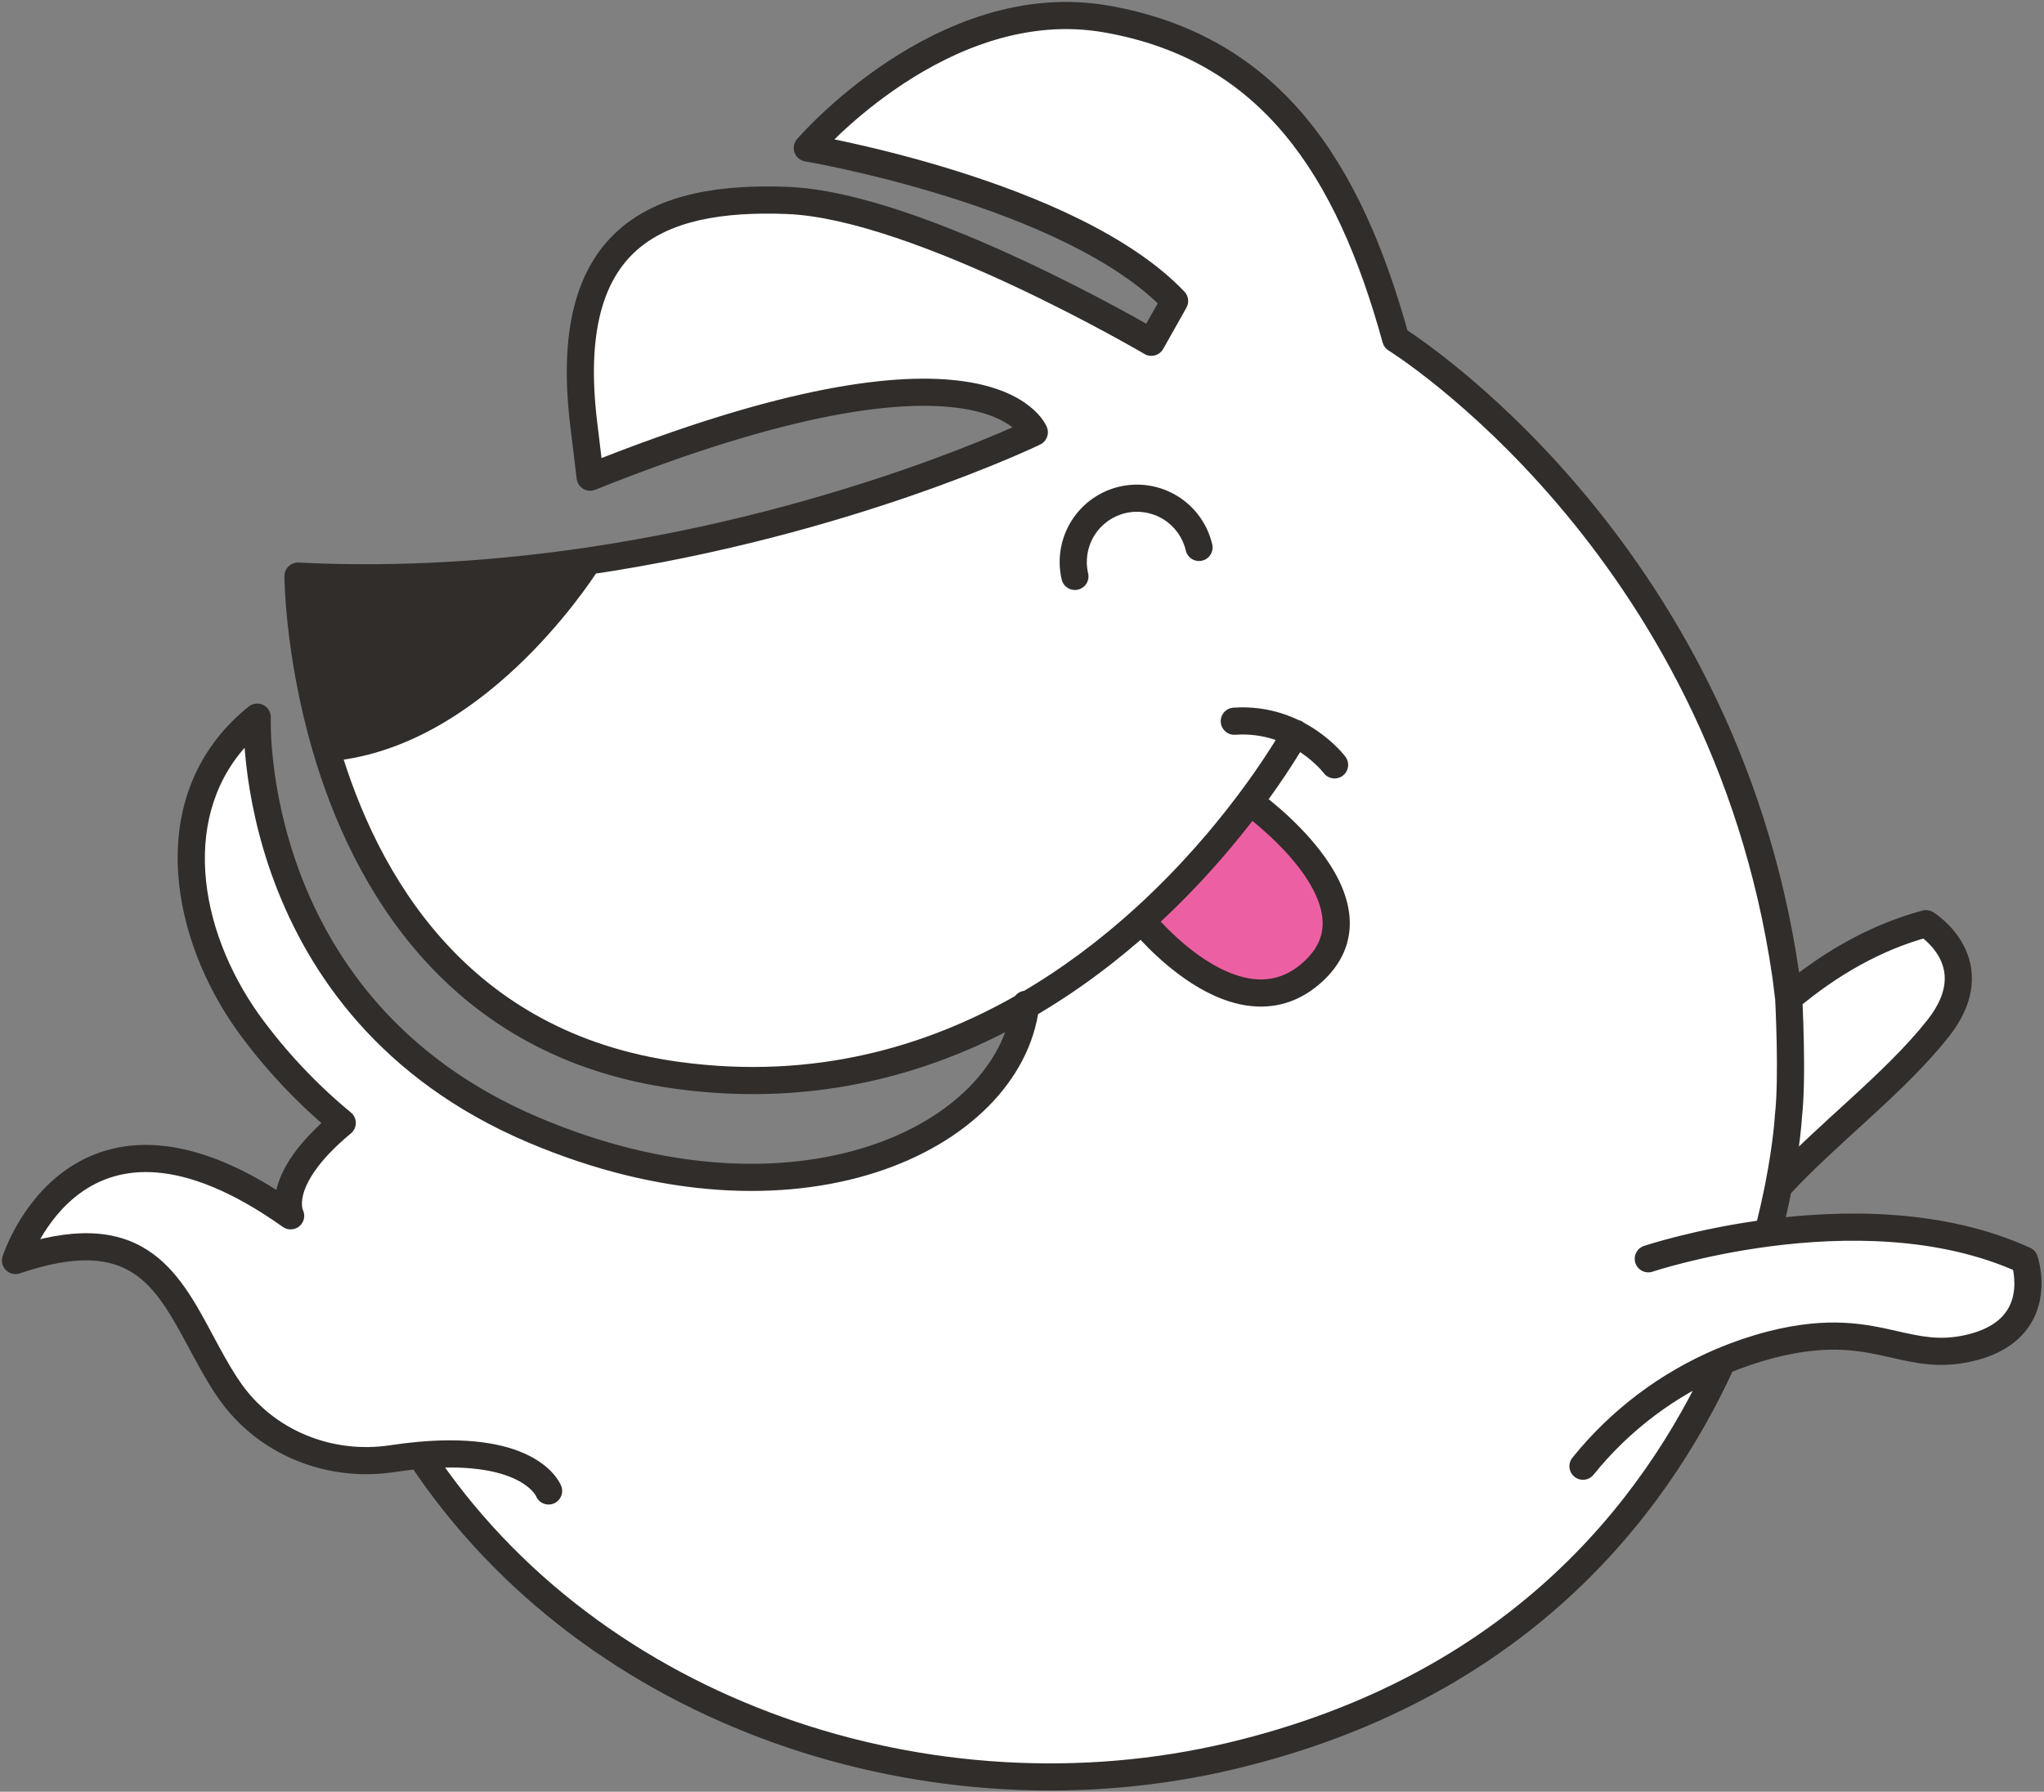
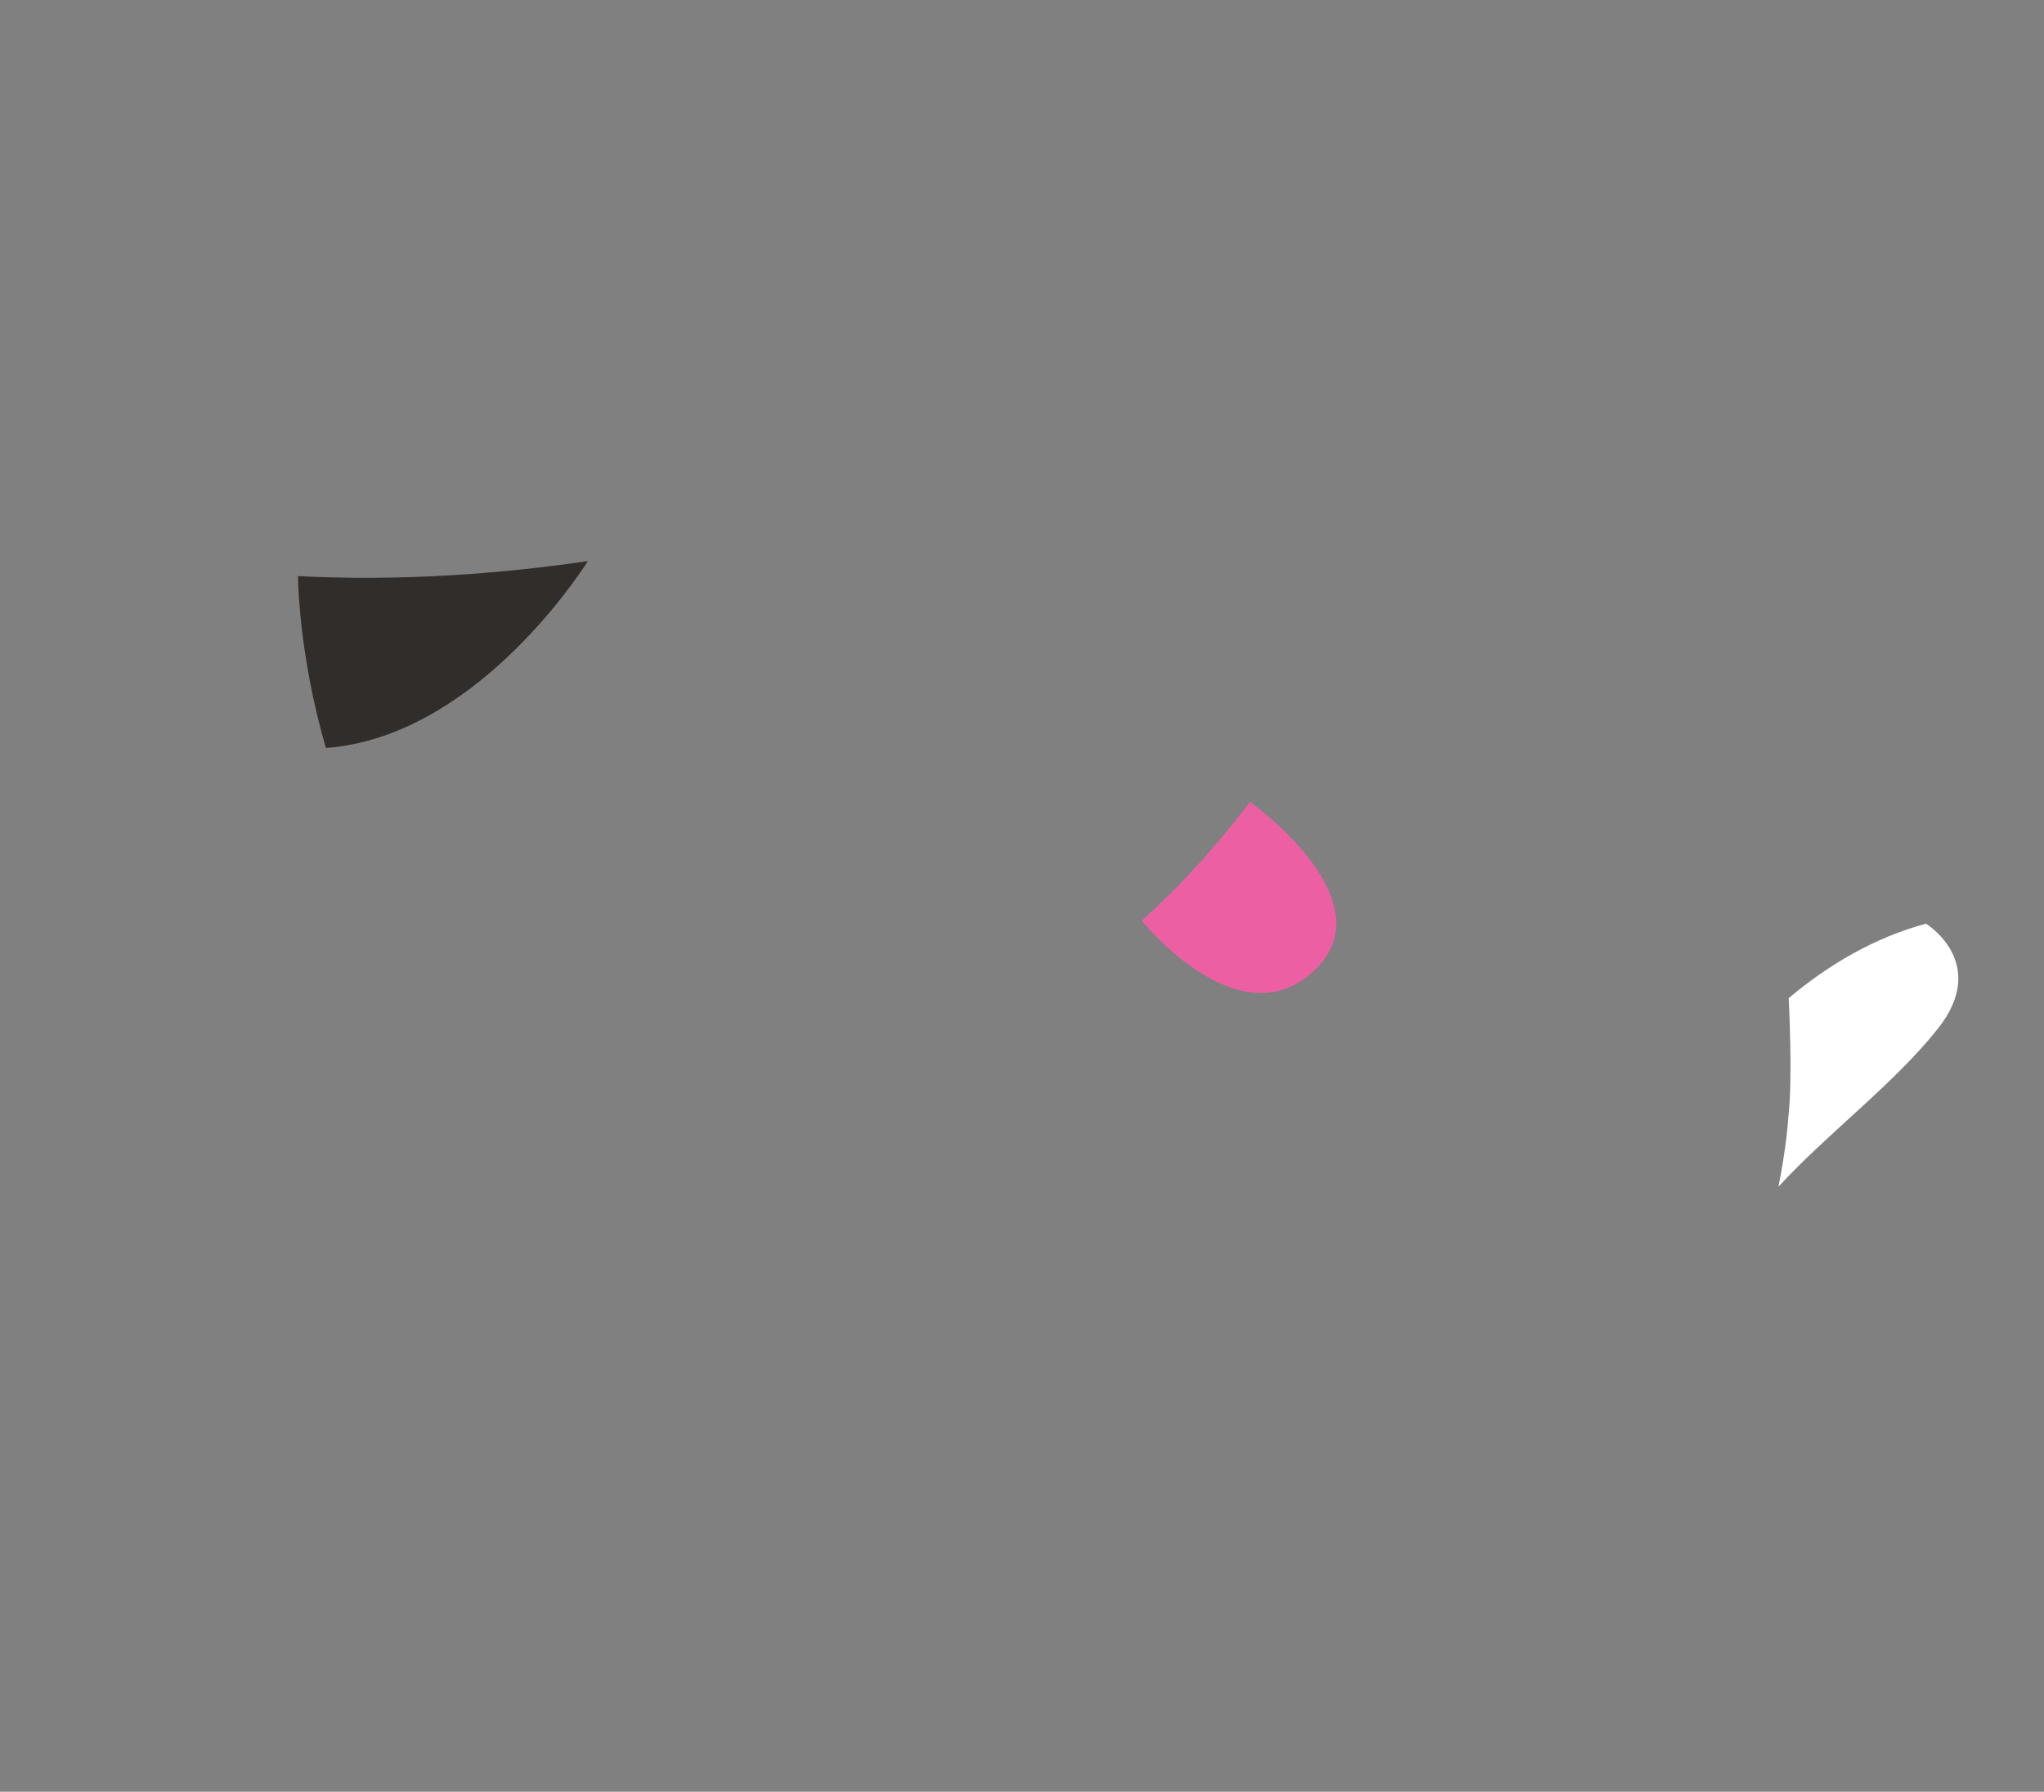
<svg xmlns="http://www.w3.org/2000/svg" width="527" height="462" viewBox="0 0 527 462" fill="none">
  <rect x="0" y="0" width="527" height="462" fill="#808080" stroke="none" />
  <path d="M76.83 148.557C76.83 148.557 76.913 168.556 84.032 192.864C121.559 190.083 148.566 149.395 151.579 144.673C128.494 148.074 103.176 149.872 76.83 148.557Z" fill="#312D2A" />
  <path d="M322.243 206.767C315.894 215.255 307.006 225.824 295.663 236.222C295.239 236.611 294.811 237 294.38 237.388C294.38 237.388 319.34 268.547 338.76 250.347C358.18 232.147 322.243 206.767 322.243 206.767Z" fill="#ED5FA3" />
-   <path fill-rule="evenodd" clip-rule="evenodd" d="M302.85 77.617C276.24 49.687 208.15 38.157 208.15 38.157C208.15 38.157 243.04 -2.523 285.3 4.907C327.56 12.337 347.74 43.337 359.86 87.407C359.86 87.407 444.16 139.517 460.44 251.527L461.173 257.375C461.173 257.375 462.276 277.794 461.1 287.837C461.1 287.837 460.749 294.831 458.543 306C457.836 309.577 456.94 313.582 455.804 317.922C475.169 315.381 500.466 315.106 521.98 324.937C521.98 324.937 528.28 343.177 507.23 347.717C499.976 349.281 494.509 348.04 488.492 346.673C480.59 344.878 471.74 342.867 456.65 346.717C452.337 347.838 448.131 349.267 444.061 350.983C426.339 389.846 390.345 435.435 317.44 452.777C240.687 471.034 152.841 442.634 108.336 375.251C106.074 375.45 103.662 375.738 101.09 376.127C84.86 378.587 68.39 371.927 59.09 358.417C58.975 358.25 58.86 358.078 58.745 357.905C58.529 357.582 58.312 357.257 58.09 356.957C55.783 353.369 53.776 349.627 51.817 345.976C42.858 329.277 34.92 314.482 4 325.027C4 325.027 20 274.487 74.94 313.507C74.94 313.507 70.06 304.637 88.24 289.557C79.124 282.031 70.996 273.382 64.05 263.817C47.49 240.617 42.21 208.697 62.32 188.497C63.585 187.229 64.921 186.034 66.32 184.917C66.32 184.917 63.23 259.787 137.48 291.337C205.094 320.06 260.112 293.724 264.438 259.312C240.436 273.163 210.433 282.144 174.76 277.297C117.862 269.56 94.022 226.971 84.032 192.864C121.559 190.083 148.566 149.395 151.579 144.673C218.518 134.81 266.68 111.467 266.68 111.467C266.68 111.467 255.022 81.801 152.162 123.041L150.53 109.547C144.55 60.997 169.15 50.357 203.07 51.687C236.99 53.017 296.85 88.257 296.85 88.257L302.85 77.617ZM295.663 236.222C295.239 236.611 294.811 237 294.38 237.388C294.38 237.388 319.34 268.547 338.76 250.347C358.18 232.147 322.243 206.767 322.243 206.767C315.894 215.255 307.006 225.824 295.663 236.222Z" fill="white" />
  <path d="M499.69 265.177C513.04 248.237 496.57 238.177 496.57 238.177C483.424 241.703 471.526 248.673 461.173 257.375C461.173 257.375 462.276 277.794 461.1 287.837C461.1 287.837 460.749 294.831 458.543 306C471.063 292.311 488.37 279.499 499.69 265.177Z" fill="white" />
-   <path d="M208.15 38.157L205.493 35.878C204.672 36.836 204.43 38.161 204.859 39.347C205.288 40.533 206.322 41.397 207.566 41.608L208.15 38.157ZM302.85 77.617L305.899 79.336C306.655 77.995 306.446 76.317 305.384 75.202L302.85 77.617ZM296.85 88.257L295.074 91.273C295.884 91.749 296.851 91.88 297.759 91.637C298.666 91.393 299.437 90.794 299.899 89.976L296.85 88.257ZM150.53 109.547L154.005 109.126L154.004 109.119L150.53 109.547ZM317.44 452.777L318.25 456.182L317.44 452.777ZM461.1 287.837L457.624 287.43C457.615 287.507 457.608 287.584 457.604 287.661L461.1 287.837ZM496.57 238.177L498.394 235.19C497.576 234.69 496.589 234.548 495.663 234.796L496.57 238.177ZM499.69 265.177L502.436 267.347L502.439 267.343L499.69 265.177ZM294.38 237.388L292.038 234.788V234.788L294.38 237.388ZM337.073 190.752C337.998 189.055 337.373 186.929 335.676 186.004C333.978 185.078 331.853 185.704 330.927 187.401L337.073 190.752ZM174.76 277.297L174.288 280.765L174.289 280.765L174.76 277.297ZM76.83 148.557L77.004 145.061C76.045 145.013 75.107 145.362 74.412 146.026C73.717 146.69 73.326 147.61 73.33 148.571L76.83 148.557ZM266.68 111.467L268.207 114.616C269.852 113.819 270.606 111.889 269.938 110.186L266.68 111.467ZM152.162 123.041L148.687 123.461C148.818 124.541 149.443 125.499 150.379 126.053C151.315 126.607 152.455 126.695 153.465 126.29L152.162 123.041ZM359.86 87.407L356.485 88.335C356.72 89.187 357.268 89.919 358.02 90.384L359.86 87.407ZM460.44 251.527L463.913 251.091C463.91 251.069 463.907 251.046 463.904 251.023L460.44 251.527ZM138.166 385.685C138.85 387.493 140.871 388.404 142.678 387.72C144.486 387.036 145.398 385.016 144.714 383.208L138.166 385.685ZM101.09 376.127L100.567 372.666L100.565 372.666L101.09 376.127ZM59.09 358.417L56.206 360.399L56.207 360.401L59.09 358.417ZM58.09 356.957L55.146 358.85C55.187 358.913 55.23 358.976 55.275 359.037L58.09 356.957ZM4 325.027L0.663 323.97C0.265 325.229 0.609 326.605 1.553 327.529C2.497 328.452 3.88 328.766 5.13 328.339L4 325.027ZM74.94 313.507L72.913 316.36C74.244 317.305 76.051 317.205 77.269 316.119C78.487 315.033 78.793 313.249 78.007 311.819L74.94 313.507ZM88.24 289.557L90.475 292.25C91.277 291.585 91.741 290.595 91.74 289.553C91.739 288.51 91.272 287.522 90.468 286.858L88.24 289.557ZM64.05 263.817L61.201 265.85C61.207 265.858 61.212 265.865 61.218 265.873L64.05 263.817ZM62.32 188.497L59.843 186.024L59.84 186.027L62.32 188.497ZM66.32 184.917L69.817 185.061C69.874 183.691 69.125 182.414 67.902 181.795C66.679 181.175 65.207 181.326 64.136 182.182L66.32 184.917ZM137.48 291.337L136.111 294.558L136.111 294.558L137.48 291.337ZM267.957 259.369C268.179 257.449 266.802 255.712 264.882 255.49C262.962 255.268 261.225 256.644 261.003 258.564L267.957 259.369ZM341.287 199.322C342.444 200.87 344.637 201.187 346.186 200.03C347.734 198.872 348.051 196.679 346.893 195.131L341.287 199.322ZM318 182.475C316.071 182.607 314.616 184.278 314.748 186.207C314.881 188.135 316.552 189.591 318.48 189.458L318 182.475ZM305.732 141.952C306.171 143.835 308.053 145.004 309.936 144.565C311.818 144.126 312.988 142.243 312.548 140.361L305.732 141.952ZM273.732 149.422C274.171 151.305 276.053 152.474 277.936 152.035C279.818 151.596 280.988 149.713 280.548 147.831L273.732 149.422ZM322.243 206.767L324.263 203.908C322.714 202.814 320.576 203.152 319.441 204.67L322.243 206.767ZM423.868 321.268C422.035 321.882 421.047 323.865 421.661 325.698C422.275 327.531 424.259 328.519 426.092 327.905L423.868 321.268ZM521.98 324.937L525.288 323.794C524.976 322.889 524.306 322.151 523.435 321.753L521.98 324.937ZM507.23 347.717L506.492 344.295L506.492 344.295L507.23 347.717ZM456.65 346.717L455.785 343.325C455.78 343.327 455.774 343.328 455.769 343.329L456.65 346.717ZM405.414 375.872C404.202 377.378 404.44 379.581 405.945 380.793C407.451 382.005 409.654 381.767 410.866 380.261L405.414 375.872ZM444.061 350.983L442.702 347.758L444.061 350.983ZM458.543 306L455.109 305.322L458.543 306ZM295.663 236.222L293.298 233.642L295.663 236.222ZM488.492 346.673L487.717 350.086H487.717L488.492 346.673ZM58.745 357.905L55.835 359.85L55.835 359.85L58.745 357.905ZM51.817 345.976L48.733 347.631L51.817 345.976ZM208.15 38.157C207.566 41.608 207.565 41.607 207.565 41.607C207.566 41.608 207.566 41.608 207.567 41.608C207.568 41.608 207.57 41.608 207.574 41.609C207.58 41.61 207.591 41.612 207.606 41.614C207.636 41.62 207.682 41.627 207.743 41.638C207.867 41.66 208.053 41.693 208.299 41.737C208.791 41.826 209.521 41.961 210.464 42.143C212.348 42.507 215.079 43.06 218.443 43.81C225.173 45.313 234.417 47.602 244.475 50.753C264.788 57.115 287.682 66.771 300.316 80.031L302.85 77.617L305.384 75.202C291.408 60.533 266.952 50.458 246.567 44.073C236.276 40.849 226.835 38.511 219.967 36.979C216.531 36.212 213.735 35.646 211.792 35.27C210.82 35.082 210.062 34.942 209.543 34.849C209.284 34.802 209.085 34.767 208.949 34.743C208.881 34.731 208.829 34.722 208.793 34.716C208.775 34.713 208.761 34.71 208.751 34.709C208.746 34.708 208.743 34.707 208.74 34.707C208.738 34.706 208.737 34.706 208.736 34.706C208.735 34.706 208.734 34.706 208.15 38.157ZM302.85 77.617L299.801 75.897L293.801 86.537L296.85 88.257L299.899 89.976L305.899 79.336L302.85 77.617ZM296.85 88.257C298.626 85.24 298.625 85.24 298.624 85.24C298.624 85.239 298.623 85.239 298.621 85.238C298.619 85.237 298.616 85.235 298.612 85.232C298.604 85.228 298.592 85.221 298.577 85.212C298.546 85.194 298.501 85.167 298.442 85.133C298.324 85.064 298.149 84.963 297.922 84.831C297.467 84.568 296.799 84.184 295.939 83.696C294.218 82.719 291.727 81.326 288.633 79.652C282.448 76.304 273.843 71.824 264.162 67.3C244.985 58.337 220.954 48.885 203.207 48.189L203.07 51.687L202.933 55.184C219.105 55.818 241.965 64.652 261.198 73.641C270.722 78.093 279.202 82.506 285.301 85.808C288.349 87.458 290.799 88.828 292.485 89.784C293.327 90.262 293.978 90.636 294.417 90.89C294.636 91.017 294.802 91.114 294.913 91.178C294.968 91.21 295.009 91.235 295.036 91.25C295.05 91.258 295.06 91.264 295.066 91.268C295.069 91.27 295.072 91.271 295.073 91.272C295.074 91.272 295.074 91.272 295.074 91.273C295.074 91.273 295.074 91.273 296.85 88.257ZM203.07 51.687L203.207 48.189C186.051 47.517 170.221 49.786 159.514 59.294C148.621 68.967 144.004 85.196 147.056 109.974L150.53 109.547L154.004 109.119C151.076 85.347 155.769 71.981 164.161 64.529C172.739 56.912 186.169 54.527 202.933 55.184L203.07 51.687ZM496.57 238.177C494.746 241.163 494.744 241.163 494.742 241.162C494.742 241.161 494.741 241.16 494.74 241.16C494.738 241.159 494.737 241.158 494.736 241.157C494.733 241.156 494.732 241.155 494.731 241.155C494.73 241.154 494.733 241.156 494.739 241.16C494.752 241.168 494.778 241.185 494.818 241.211C494.896 241.263 495.026 241.351 495.195 241.474C495.534 241.72 496.026 242.101 496.587 242.609C497.725 243.638 499.065 245.112 500.042 246.96C501.002 248.776 501.605 250.936 501.352 253.462C501.098 255.997 499.953 259.188 496.941 263.01L499.69 265.177L502.439 267.343C506.102 262.695 507.905 258.277 508.317 254.16C508.73 250.036 507.719 246.504 506.231 243.688C504.758 240.904 502.815 238.804 501.283 237.417C500.508 236.717 499.818 236.18 499.308 235.81C499.053 235.625 498.842 235.48 498.686 235.377C498.608 235.325 498.543 235.283 498.494 235.252C498.47 235.237 498.449 235.224 498.432 235.213C498.424 235.208 498.417 235.203 498.41 235.2C498.407 235.198 498.404 235.196 498.402 235.194C498.4 235.193 498.398 235.192 498.398 235.192C498.396 235.191 498.394 235.19 496.57 238.177ZM266.68 111.467C269.938 110.186 269.935 110.181 269.933 110.175C269.932 110.173 269.93 110.167 269.928 110.163C269.925 110.155 269.921 110.146 269.918 110.137C269.91 110.118 269.902 110.098 269.892 110.076C269.873 110.032 269.851 109.98 269.824 109.922C269.771 109.806 269.701 109.663 269.612 109.497C269.435 109.163 269.181 108.737 268.83 108.244C268.127 107.255 267.043 106.013 265.423 104.731C262.167 102.154 256.891 99.529 248.49 98.324C231.812 95.933 202.493 99.091 150.86 119.793L152.162 123.041L153.465 126.29C204.691 105.751 232.632 103.122 247.497 105.253C254.868 106.31 258.936 108.524 261.079 110.22C262.159 111.075 262.79 111.829 263.126 112.301C263.295 112.539 263.392 112.709 263.436 112.79C263.457 112.831 263.466 112.85 263.463 112.843C263.461 112.84 263.457 112.831 263.45 112.815C263.447 112.807 263.443 112.797 263.438 112.786C263.436 112.78 263.433 112.774 263.431 112.768C263.43 112.764 263.427 112.759 263.427 112.757C263.425 112.752 263.423 112.747 266.68 111.467ZM208.15 38.157C210.807 40.435 210.806 40.436 210.806 40.437C210.806 40.437 210.805 40.437 210.805 40.437C210.805 40.437 210.806 40.436 210.807 40.435C210.809 40.432 210.813 40.428 210.82 40.42C210.832 40.406 210.854 40.381 210.883 40.348C210.941 40.281 211.033 40.178 211.157 40.04C211.404 39.764 211.779 39.352 212.277 38.826C213.271 37.773 214.75 36.262 216.66 34.466C220.484 30.869 226.009 26.151 232.805 21.667C246.47 12.65 264.829 4.861 284.694 8.354L285.3 4.907L285.906 1.459C263.511 -2.478 243.296 6.358 228.95 15.824C221.741 20.581 215.902 25.569 211.864 29.367C209.842 31.268 208.265 32.878 207.187 34.02C206.647 34.592 206.232 35.047 205.948 35.363C205.806 35.522 205.696 35.646 205.62 35.732C205.582 35.776 205.552 35.81 205.531 35.834C205.521 35.846 205.512 35.856 205.506 35.863C205.503 35.867 205.5 35.87 205.498 35.873C205.497 35.874 205.496 35.875 205.495 35.876C205.494 35.877 205.493 35.878 208.15 38.157ZM285.3 4.907L284.694 8.354C305.012 11.926 319.884 21.108 331.196 34.659C342.583 48.302 350.488 66.529 356.485 88.335L359.86 87.407L363.235 86.478C357.112 64.215 348.867 44.906 336.569 30.174C324.196 15.35 307.848 5.317 285.906 1.459L285.3 4.907ZM359.86 87.407C358.02 90.384 358.019 90.383 358.018 90.383C358.018 90.383 358.018 90.383 358.018 90.383C358.019 90.383 358.021 90.385 358.025 90.387C358.032 90.391 358.043 90.399 358.06 90.409C358.094 90.43 358.148 90.464 358.221 90.511C358.367 90.604 358.59 90.748 358.886 90.943C359.479 91.333 360.363 91.927 361.5 92.727C363.776 94.328 367.067 96.752 371.078 100.014C379.1 106.54 389.989 116.409 401.385 129.737C424.175 156.392 448.953 196.829 456.976 252.03L460.44 251.527L463.904 251.023C455.647 194.215 430.135 152.591 406.705 125.188C394.991 111.488 383.787 101.329 375.495 94.584C371.348 91.21 367.926 88.688 365.528 87.002C364.329 86.158 363.385 85.524 362.735 85.096C362.41 84.882 362.158 84.719 361.984 84.608C361.897 84.553 361.829 84.51 361.782 84.481C361.758 84.466 361.74 84.454 361.726 84.445C361.719 84.441 361.714 84.438 361.709 84.435C361.707 84.434 361.705 84.432 361.704 84.432C361.702 84.43 361.7 84.43 359.86 87.407ZM101.09 376.127L100.565 372.666C85.584 374.937 70.471 368.776 61.973 356.432L59.09 358.417L56.207 360.401C66.309 375.077 84.136 382.236 101.614 379.587L101.09 376.127ZM4 325.027C7.337 326.083 7.336 326.085 7.336 326.086C7.336 326.087 7.335 326.088 7.335 326.089C7.335 326.09 7.335 326.09 7.335 326.09C7.335 326.089 7.336 326.085 7.338 326.079C7.343 326.065 7.351 326.04 7.363 326.005C7.387 325.933 7.427 325.816 7.484 325.66C7.597 325.348 7.776 324.876 8.025 324.279C8.524 323.082 9.302 321.393 10.398 319.476C12.604 315.613 16.015 310.971 20.901 307.483C25.721 304.042 32.062 301.657 40.395 302.334C48.804 303.016 59.512 306.842 72.913 316.36L74.94 313.507L76.967 310.653C62.898 300.661 51.003 296.172 40.961 295.357C30.842 294.535 22.881 297.469 16.834 301.785C10.852 306.055 6.83 311.609 4.319 316.003C3.057 318.214 2.155 320.169 1.565 321.583C1.269 322.292 1.05 322.868 0.902 323.277C0.828 323.481 0.772 323.644 0.732 323.761C0.712 323.82 0.697 323.867 0.685 323.902C0.68 323.919 0.675 323.934 0.671 323.945C0.669 323.951 0.668 323.956 0.666 323.96C0.666 323.962 0.665 323.965 0.665 323.966C0.664 323.968 0.663 323.97 4 325.027ZM74.94 313.507C78.007 311.819 78.008 311.823 78.01 311.826C78.011 311.827 78.013 311.831 78.014 311.833C78.016 311.837 78.019 311.841 78.021 311.846C78.025 311.854 78.029 311.862 78.033 311.869C78.041 311.883 78.047 311.896 78.053 311.907C78.064 311.929 78.071 311.944 78.074 311.951C78.081 311.966 78.074 311.952 78.059 311.91C78.029 311.827 77.966 311.63 77.916 311.324C77.819 310.722 77.759 309.63 78.163 308.056C78.972 304.901 81.734 299.5 90.475 292.25L88.24 289.557L86.005 286.863C76.566 294.693 72.678 301.267 71.382 306.317C70.734 308.846 70.758 310.913 71.007 312.447C71.13 313.207 71.307 313.821 71.473 314.282C71.556 314.512 71.636 314.703 71.705 314.855C71.74 314.932 71.772 314.998 71.8 315.054C71.814 315.082 71.828 315.108 71.84 315.131C71.846 315.143 71.852 315.154 71.858 315.164C71.86 315.17 71.863 315.175 71.866 315.18C71.867 315.182 71.869 315.186 71.87 315.187C71.872 315.19 71.874 315.194 74.94 313.507ZM88.24 289.557L90.468 286.858C81.58 279.519 73.655 271.087 66.882 261.76L64.05 263.817L61.218 265.873C68.337 275.677 76.668 284.542 86.012 292.256L88.24 289.557ZM64.05 263.817L66.899 261.783C50.766 239.182 46.471 209.377 64.8 190.966L62.32 188.497L59.84 186.027C37.949 208.016 44.214 242.051 61.201 265.85L64.05 263.817ZM62.32 188.497L64.797 190.97C65.969 189.795 67.207 188.687 68.504 187.651L66.32 184.917L64.136 182.182C62.634 183.381 61.201 184.664 59.843 186.024L62.32 188.497ZM66.32 184.917C62.823 184.772 62.823 184.774 62.823 184.777C62.823 184.778 62.823 184.78 62.822 184.783C62.822 184.787 62.822 184.793 62.822 184.8C62.821 184.814 62.821 184.832 62.82 184.855C62.818 184.9 62.816 184.964 62.814 185.045C62.81 185.206 62.806 185.438 62.803 185.737C62.799 186.333 62.802 187.196 62.834 188.296C62.897 190.494 63.072 193.644 63.521 197.511C64.416 205.239 66.404 215.872 70.78 227.526C79.552 250.89 97.931 278.334 136.111 294.558L137.48 291.337L138.849 288.115C102.779 272.789 85.578 247.023 77.333 225.065C73.2 214.058 71.32 204.001 70.474 196.705C70.052 193.06 69.889 190.114 69.831 188.095C69.802 187.086 69.799 186.309 69.803 185.794C69.805 185.536 69.809 185.344 69.812 185.22C69.814 185.159 69.815 185.114 69.816 185.087C69.817 185.074 69.817 185.065 69.817 185.061C69.817 185.059 69.817 185.057 69.817 185.057C69.817 185.057 69.817 185.058 69.817 185.058C69.817 185.06 69.817 185.061 66.32 184.917ZM344.09 197.227C346.893 195.131 346.892 195.13 346.891 195.128C346.891 195.128 346.89 195.126 346.889 195.125C346.888 195.123 346.886 195.121 346.884 195.119C346.88 195.114 346.876 195.108 346.871 195.102C346.862 195.089 346.85 195.074 346.836 195.055C346.807 195.018 346.769 194.97 346.722 194.91C346.628 194.792 346.496 194.63 346.328 194.431C345.991 194.035 345.506 193.49 344.875 192.85C343.617 191.573 341.762 189.9 339.338 188.266C334.481 184.995 327.258 181.838 318 182.475L318.24 185.967L318.48 189.458C325.802 188.955 331.504 191.429 335.427 194.072C337.392 195.396 338.892 196.751 339.89 197.764C340.387 198.268 340.756 198.684 340.991 198.961C341.108 199.099 341.192 199.203 341.242 199.265C341.266 199.296 341.283 199.317 341.29 199.327C341.294 199.332 341.296 199.334 341.295 199.333C341.295 199.333 341.294 199.332 341.292 199.33C341.292 199.329 341.291 199.328 341.29 199.327C341.29 199.326 341.289 199.325 341.288 199.325C341.288 199.323 341.287 199.322 344.09 197.227ZM309.14 141.157L312.548 140.361C311.347 135.214 308.15 130.754 303.66 127.964L301.813 130.937L299.965 133.91C302.878 135.72 304.952 138.613 305.732 141.952L309.14 141.157ZM301.813 130.937L303.66 127.964C299.171 125.174 293.757 124.282 288.609 125.483L289.405 128.892L290.201 132.3C293.54 131.52 297.053 132.099 299.965 133.91L301.813 130.937ZM289.405 128.892L288.609 125.483C283.462 126.685 279.003 129.882 276.213 134.372L279.185 136.219L282.158 138.066C283.968 135.154 286.861 133.08 290.201 132.3L289.405 128.892ZM279.185 136.219L276.213 134.372C273.423 138.861 272.53 144.275 273.732 149.422L277.14 148.627L280.548 147.831C279.769 144.492 280.348 140.979 282.158 138.066L279.185 136.219ZM322.243 206.767C320.224 209.626 320.224 209.625 320.223 209.625L320.223 209.624C320.223 209.624 320.223 209.625 320.224 209.625C320.226 209.627 320.231 209.63 320.237 209.634C320.25 209.643 320.271 209.658 320.3 209.679C320.358 209.721 320.448 209.787 320.567 209.874C320.806 210.05 321.161 210.316 321.611 210.663C322.511 211.358 323.785 212.378 325.259 213.659C328.224 216.235 331.918 219.8 334.999 223.851C338.115 227.948 340.376 232.245 340.901 236.308C341.395 240.128 340.403 244.01 336.367 247.793L338.76 250.347L341.153 252.9C346.827 247.583 348.626 241.468 347.843 235.411C347.092 229.595 344.01 224.135 340.57 219.613C337.094 215.043 333.017 211.126 329.851 208.375C328.259 206.992 326.878 205.886 325.889 205.123C325.394 204.74 324.996 204.443 324.718 204.238C324.579 204.135 324.469 204.056 324.392 204.001C324.354 203.973 324.324 203.951 324.302 203.936C324.291 203.928 324.282 203.922 324.276 203.917C324.272 203.915 324.27 203.913 324.268 203.911C324.266 203.91 324.265 203.91 324.265 203.909C324.264 203.908 324.263 203.908 322.243 206.767ZM338.76 250.347L336.367 247.793C332.238 251.662 328.001 252.803 323.882 252.509C319.613 252.204 315.242 250.332 311.166 247.739C307.119 245.165 303.592 242.025 301.055 239.494C299.794 238.236 298.794 237.145 298.115 236.376C297.776 235.991 297.517 235.688 297.347 235.485C297.263 235.384 297.2 235.308 297.16 235.26C297.14 235.235 297.126 235.218 297.118 235.208C297.114 235.203 297.112 235.2 297.11 235.199C297.11 235.198 297.11 235.198 297.11 235.198C297.11 235.198 297.11 235.199 297.11 235.199C297.111 235.199 297.112 235.2 294.38 237.388C291.648 239.576 291.649 239.577 291.65 239.579C291.651 239.579 291.652 239.58 291.652 239.581C291.654 239.584 291.656 239.586 291.659 239.589C291.664 239.595 291.67 239.603 291.678 239.613C291.694 239.633 291.716 239.66 291.744 239.694C291.8 239.763 291.88 239.859 291.983 239.982C292.188 240.227 292.485 240.575 292.866 241.007C293.628 241.87 294.73 243.072 296.112 244.45C298.862 247.193 302.788 250.706 307.409 253.645C312.001 256.567 317.51 259.072 323.384 259.491C329.407 259.921 335.572 258.131 341.153 252.9L338.76 250.347ZM521.98 324.937C518.672 326.079 518.671 326.078 518.671 326.076C518.67 326.075 518.67 326.074 518.67 326.073C518.669 326.071 518.668 326.069 518.668 326.068C518.667 326.065 518.667 326.064 518.666 326.063C518.666 326.062 518.667 326.065 518.669 326.072C518.674 326.086 518.684 326.117 518.697 326.162C518.725 326.252 518.769 326.402 518.821 326.605C518.926 327.011 519.063 327.618 519.173 328.366C519.396 329.884 519.492 331.873 519.071 333.918C518.657 335.928 517.75 337.974 515.951 339.756C514.147 341.544 511.24 343.271 506.492 344.295L507.23 347.717L507.968 351.138C513.745 349.892 517.944 347.637 520.879 344.728C523.82 341.813 525.285 338.447 525.927 335.33C526.562 332.248 526.399 329.393 526.098 327.349C525.947 326.317 525.756 325.463 525.598 324.854C525.519 324.548 525.448 324.302 525.394 324.123C525.367 324.034 525.344 323.961 525.326 323.906C525.317 323.878 525.309 323.855 525.303 323.836C525.299 323.827 525.297 323.819 525.294 323.812C525.293 323.808 525.292 323.805 525.291 323.802C525.29 323.8 525.29 323.798 525.289 323.798C525.289 323.796 525.288 323.794 521.98 324.937ZM150.53 109.547L147.055 109.967L148.687 123.461L152.162 123.041L155.637 122.621L154.005 109.126L150.53 109.547ZM424.98 324.587C426.092 327.905 426.091 327.905 426.091 327.906C426.091 327.906 426.091 327.906 426.091 327.906C426.09 327.906 426.09 327.906 426.091 327.906C426.091 327.906 426.092 327.905 426.094 327.904C426.098 327.903 426.105 327.901 426.116 327.897C426.136 327.891 426.169 327.88 426.213 327.865C426.303 327.836 426.44 327.792 426.624 327.734C426.991 327.618 427.543 327.446 428.265 327.232C429.709 326.804 431.83 326.205 434.508 325.533C439.867 324.187 447.438 322.55 456.259 321.392L455.804 317.922L455.348 314.452C446.205 315.651 438.364 317.347 432.803 318.744C430.02 319.443 427.804 320.068 426.275 320.521C425.511 320.748 424.918 320.931 424.512 321.06C424.309 321.124 424.152 321.175 424.044 321.21C423.99 321.227 423.949 321.241 423.919 321.251C423.905 321.256 423.893 321.26 423.884 321.262C423.88 321.264 423.877 321.265 423.874 321.266C423.873 321.266 423.872 321.267 423.871 321.267C423.87 321.267 423.87 321.267 423.869 321.267C423.869 321.268 423.868 321.268 424.98 324.587ZM455.804 317.922L456.259 321.392C475.385 318.882 499.898 318.694 520.525 328.12L521.98 324.937L523.435 321.753C501.035 311.517 474.954 311.879 455.348 314.452L455.804 317.922ZM317.44 452.777L318.25 456.182C392.436 438.535 429.185 392.043 447.246 352.435L444.061 350.983L440.877 349.53C423.494 387.65 388.254 432.335 316.63 449.372L317.44 452.777ZM456.65 346.717L455.769 343.329C451.292 344.494 446.926 345.976 442.702 347.758L444.061 350.983L445.421 354.208C449.336 352.557 453.382 351.183 457.531 350.104L456.65 346.717ZM444.061 350.983L442.702 347.758C428.203 353.871 415.369 363.504 405.414 375.872L408.14 378.067L410.866 380.261C420.092 368.8 431.985 359.873 445.421 354.208L444.061 350.983ZM76.83 148.557C73.33 148.571 73.33 148.572 73.33 148.573C73.33 148.573 73.33 148.574 73.33 148.574C73.33 148.576 73.33 148.578 73.33 148.58C73.33 148.584 73.33 148.589 73.33 148.595C73.33 148.608 73.33 148.626 73.331 148.649C73.331 148.694 73.332 148.758 73.333 148.841C73.336 149.007 73.34 149.247 73.349 149.559C73.366 150.181 73.398 151.087 73.459 152.246C73.581 154.563 73.82 157.892 74.284 161.989C75.211 170.175 77.044 181.457 80.674 193.848L84.032 192.864L87.391 191.88C83.901 179.963 82.133 169.091 81.239 161.201C80.793 157.259 80.565 154.069 80.449 151.877C80.391 150.781 80.362 149.934 80.346 149.368C80.338 149.085 80.334 148.872 80.332 148.733C80.331 148.664 80.331 148.613 80.33 148.581C80.33 148.565 80.33 148.553 80.33 148.547C80.33 148.544 80.33 148.542 80.33 148.541C80.33 148.54 80.33 148.54 80.33 148.541C80.33 148.541 80.33 148.541 80.33 148.541C80.33 148.542 80.33 148.542 76.83 148.557ZM84.032 192.864L84.291 196.355C104.221 194.878 121.083 183.385 133.145 172.047C145.26 160.659 152.945 149.039 154.53 146.555L151.579 144.673L148.629 142.79C147.2 145.028 139.874 156.114 128.351 166.946C116.775 177.828 101.37 188.07 83.774 189.374L84.032 192.864ZM151.579 144.673L151.069 141.21C128.169 144.584 103.084 146.363 77.004 145.061L76.83 148.557L76.655 152.052C103.268 153.381 128.819 151.564 152.09 148.135L151.579 144.673ZM151.579 144.673L152.09 148.135C185.825 143.165 214.816 134.8 235.377 127.678C245.661 124.116 253.844 120.862 259.467 118.494C262.279 117.309 264.452 116.346 265.927 115.676C266.665 115.34 267.229 115.079 267.611 114.899C267.802 114.809 267.948 114.74 268.047 114.693C268.097 114.669 268.135 114.65 268.162 114.638C268.175 114.631 268.186 114.626 268.193 114.623C268.197 114.621 268.2 114.619 268.202 114.618C268.203 114.618 268.204 114.617 268.205 114.617C268.206 114.617 268.207 114.616 266.68 111.467C265.154 108.317 265.154 108.317 265.154 108.317C265.154 108.317 265.154 108.317 265.154 108.317C265.153 108.317 265.152 108.318 265.149 108.319C265.145 108.321 265.138 108.325 265.128 108.329C265.108 108.339 265.076 108.354 265.032 108.375C264.946 108.417 264.813 108.48 264.635 108.563C264.279 108.73 263.742 108.98 263.032 109.302C261.613 109.947 259.499 110.884 256.75 112.043C251.251 114.359 243.21 117.557 233.086 121.064C212.831 128.079 184.272 136.318 151.069 141.21L151.579 144.673ZM151.86 144.227C148.875 142.398 148.875 142.398 148.876 142.398C148.876 142.398 148.876 142.398 148.876 142.398C148.876 142.398 148.876 142.398 148.876 142.398C148.876 142.398 148.876 142.398 148.876 142.398C148.876 142.397 148.876 142.397 148.876 142.397C148.876 142.397 148.876 142.397 148.876 142.397C148.876 142.397 148.876 142.398 148.875 142.399C148.873 142.402 148.87 142.406 148.866 142.414C148.857 142.428 148.842 142.452 148.821 142.485C148.78 142.551 148.716 142.653 148.629 142.79L151.579 144.673L154.53 146.555C154.629 146.4 154.705 146.279 154.757 146.195C154.784 146.153 154.804 146.12 154.819 146.097C154.826 146.085 154.832 146.076 154.836 146.069C154.838 146.065 154.84 146.062 154.841 146.06C154.842 146.059 154.843 146.058 154.843 146.057C154.844 146.056 154.844 146.056 154.844 146.056C154.844 146.056 154.844 146.055 154.844 146.055C154.844 146.055 154.844 146.055 154.844 146.055C154.844 146.055 154.844 146.055 154.844 146.055C154.844 146.055 154.845 146.055 151.86 144.227ZM84.032 192.864L83.774 189.374C83.764 189.374 83.754 189.375 83.743 189.376L84 192.867L84.257 196.357C84.267 196.356 84.279 196.355 84.291 196.355L84.032 192.864ZM174.76 277.297L175.232 273.829C120.329 266.364 97.209 225.4 87.391 191.88L84.032 192.864L80.674 193.848C90.835 228.541 115.396 272.757 174.288 280.765L174.76 277.297ZM141.44 384.447C144.714 383.208 144.712 383.205 144.711 383.201C144.71 383.2 144.709 383.196 144.708 383.194C144.706 383.188 144.704 383.183 144.702 383.178C144.698 383.167 144.693 383.155 144.688 383.143C144.678 383.118 144.667 383.09 144.654 383.06C144.629 382.999 144.597 382.927 144.559 382.845C144.483 382.68 144.38 382.474 144.245 382.234C143.975 381.753 143.578 381.138 143.012 380.443C141.874 379.047 140.083 377.372 137.343 375.845C131.863 372.792 122.83 370.462 108.029 371.765L108.336 375.251L108.642 378.738C122.512 377.517 130.032 379.785 133.936 381.96C135.888 383.048 136.998 384.145 137.587 384.867C137.884 385.232 138.057 385.512 138.142 385.662C138.184 385.738 138.205 385.781 138.207 385.787C138.209 385.79 138.206 385.783 138.199 385.766C138.195 385.758 138.191 385.747 138.185 385.734C138.183 385.727 138.18 385.719 138.177 385.711C138.175 385.707 138.173 385.703 138.172 385.699C138.171 385.696 138.17 385.693 138.169 385.692C138.168 385.689 138.166 385.685 141.44 384.447ZM108.336 375.251L108.029 371.765C105.691 371.97 103.207 372.267 100.567 372.666L101.09 376.127L101.613 379.587C104.118 379.209 106.458 378.93 108.642 378.738L108.336 375.251ZM108.336 375.251L105.415 377.18C150.835 445.948 240.261 474.733 318.25 456.182L317.44 452.777L316.63 449.372C241.113 467.334 154.847 439.32 111.256 373.322L108.336 375.251ZM455.804 317.922L459.19 318.808C460.345 314.394 461.257 310.32 461.976 306.678L458.543 306L455.109 305.322C454.415 308.834 453.535 312.769 452.418 317.036L455.804 317.922ZM458.543 306L461.976 306.678C463.099 300.993 463.752 296.359 464.125 293.132C464.312 291.518 464.429 290.255 464.499 289.387C464.534 288.953 464.558 288.618 464.573 288.387C464.581 288.272 464.586 288.182 464.59 288.119C464.591 288.088 464.593 288.063 464.594 288.046C464.594 288.037 464.595 288.029 464.595 288.024C464.595 288.021 464.595 288.019 464.595 288.017C464.595 288.016 464.595 288.015 464.595 288.014C464.595 288.014 464.596 288.013 464.596 288.013C464.596 288.013 464.596 288.012 461.1 287.837C457.604 287.661 457.604 287.661 457.604 287.66C457.604 287.66 457.604 287.66 457.604 287.66C457.604 287.659 457.604 287.659 457.604 287.659C457.604 287.659 457.604 287.659 457.604 287.66C457.604 287.661 457.604 287.664 457.604 287.668C457.603 287.678 457.603 287.694 457.601 287.716C457.599 287.762 457.594 287.833 457.588 287.931C457.575 288.126 457.554 288.424 457.522 288.821C457.458 289.613 457.349 290.797 457.172 292.328C456.818 295.39 456.192 299.838 455.109 305.322L458.543 306ZM499.69 265.177L496.944 263.006C491.477 269.923 484.512 276.538 477.2 283.247C469.964 289.886 462.353 296.649 455.96 303.638L458.543 306L461.125 308.362C467.253 301.662 474.556 295.173 481.933 288.404C489.235 281.705 496.583 274.752 502.436 267.347L499.69 265.177ZM460.44 251.527L456.967 251.962L457.7 257.811L461.173 257.375L464.646 256.94L463.913 251.091L460.44 251.527ZM461.173 257.375C457.678 257.564 457.678 257.564 457.678 257.564C457.678 257.564 457.678 257.564 457.678 257.564C457.678 257.565 457.678 257.566 457.678 257.567C457.679 257.569 457.679 257.572 457.679 257.577C457.68 257.586 457.68 257.6 457.681 257.618C457.683 257.656 457.686 257.712 457.69 257.786C457.698 257.935 457.709 258.155 457.722 258.441C457.75 259.011 457.788 259.84 457.83 260.866C457.914 262.92 458.014 265.761 458.078 268.911C458.207 275.279 458.18 282.674 457.624 287.43L461.1 287.837L464.576 288.244C465.195 282.956 465.205 275.121 465.077 268.769C465.012 265.559 464.91 262.668 464.824 260.579C464.781 259.534 464.742 258.689 464.714 258.104C464.7 257.811 464.689 257.583 464.681 257.428C464.677 257.35 464.674 257.291 464.672 257.25C464.67 257.23 464.67 257.214 464.669 257.204C464.669 257.198 464.669 257.194 464.668 257.192C464.668 257.19 464.668 257.189 464.668 257.188C464.668 257.188 464.668 257.187 464.668 257.187C464.668 257.187 464.668 257.187 461.173 257.375ZM461.173 257.375L463.425 260.055C473.482 251.601 484.933 244.921 497.477 241.557L496.57 238.177L495.663 234.796C481.914 238.484 469.57 245.745 458.921 254.696L461.173 257.375ZM174.76 277.297L174.289 280.765C210.858 285.734 241.636 276.512 266.188 262.344L264.438 259.312L262.689 256.281C239.236 269.814 210.007 278.554 175.231 273.828L174.76 277.297ZM264.438 259.312L266.188 262.344C277.763 255.665 287.951 247.889 296.722 239.989L294.38 237.388L292.038 234.788C283.567 242.417 273.772 249.886 262.689 256.281L264.438 259.312ZM294.38 237.388L296.722 239.989C297.161 239.594 297.596 239.198 298.028 238.802L295.663 236.222L293.298 233.642C292.881 234.024 292.461 234.406 292.038 234.788L294.38 237.388ZM295.663 236.222L298.028 238.802C309.566 228.226 318.597 217.485 325.046 208.863L322.243 206.767L319.441 204.67C313.191 213.026 304.446 223.423 293.298 233.642L295.663 236.222ZM264.438 259.312L260.966 258.876C259.03 274.272 245.581 288.625 223.623 295.667C201.787 302.67 171.997 302.198 138.848 288.115L137.48 291.337L136.111 294.558C170.576 309.199 202.103 309.92 225.761 302.333C249.297 294.785 265.52 278.764 267.911 259.749L264.438 259.312ZM264.438 259.312L267.911 259.749C267.927 259.623 267.942 259.496 267.957 259.369L264.48 258.967L261.003 258.564C260.991 258.668 260.979 258.772 260.966 258.876L264.438 259.312ZM334 189.077C330.927 187.401 330.927 187.401 330.928 187.4C330.928 187.4 330.928 187.4 330.928 187.4C330.928 187.4 330.928 187.4 330.927 187.401C330.927 187.402 330.925 187.405 330.923 187.409C330.918 187.417 330.911 187.431 330.9 187.451C330.878 187.49 330.843 187.552 330.796 187.636C330.702 187.804 330.557 188.059 330.361 188.396C329.971 189.069 329.379 190.067 328.587 191.342C327.004 193.892 324.625 197.546 321.465 201.918C315.139 210.67 305.709 222.265 293.298 233.642L295.663 236.222L298.028 238.802C310.87 227.03 320.608 215.053 327.138 206.019C330.405 201.499 332.875 197.707 334.534 195.034C335.364 193.697 335.992 192.64 336.415 191.91C336.627 191.545 336.788 191.262 336.898 191.067C336.953 190.97 336.995 190.894 337.024 190.841C337.038 190.815 337.05 190.794 337.058 190.779C337.062 190.772 337.065 190.766 337.068 190.761C337.069 190.759 337.07 190.757 337.071 190.756C337.071 190.755 337.072 190.754 337.072 190.754C337.072 190.753 337.073 190.752 334 189.077ZM295.663 236.222L293.298 233.642C284.544 241.667 274.326 249.566 262.689 256.281L264.438 259.312L266.188 262.344C278.341 255.331 288.967 247.109 298.028 238.802L295.663 236.222ZM507.23 347.717L506.492 344.295C500.068 345.681 495.282 344.626 489.267 343.26L488.492 346.673L487.717 350.086C493.736 351.453 499.884 352.882 507.968 351.138L507.23 347.717ZM488.492 346.673L489.267 343.26C481.149 341.416 471.662 339.275 455.785 343.325L456.65 346.717L457.515 350.108C471.818 346.46 480.031 348.34 487.717 350.086L488.492 346.673ZM59.09 358.417L61.974 356.434C61.875 356.289 61.773 356.137 61.655 355.961L58.745 357.905L55.835 359.85C55.948 360.019 56.076 360.21 56.206 360.399L59.09 358.417ZM58.745 357.905L61.655 355.961C61.449 355.652 61.184 355.255 60.905 354.876L58.09 356.957L55.275 359.037C55.439 359.258 55.61 359.513 55.835 359.85L58.745 357.905ZM58.09 356.957L61.034 355.064C58.814 351.611 56.87 347.992 54.901 344.322L51.817 345.976L48.733 347.631C50.681 351.263 52.752 355.126 55.146 358.85L58.09 356.957ZM51.817 345.976L54.901 344.322C50.537 336.188 45.914 327.391 38.033 322.338C29.813 317.069 18.863 316.26 2.87 321.714L4 325.027L5.13 328.339C20.058 323.248 28.536 324.565 34.255 328.231C40.312 332.115 44.138 339.066 48.733 347.631L51.817 345.976Z" fill="#312D2A" />
</svg>